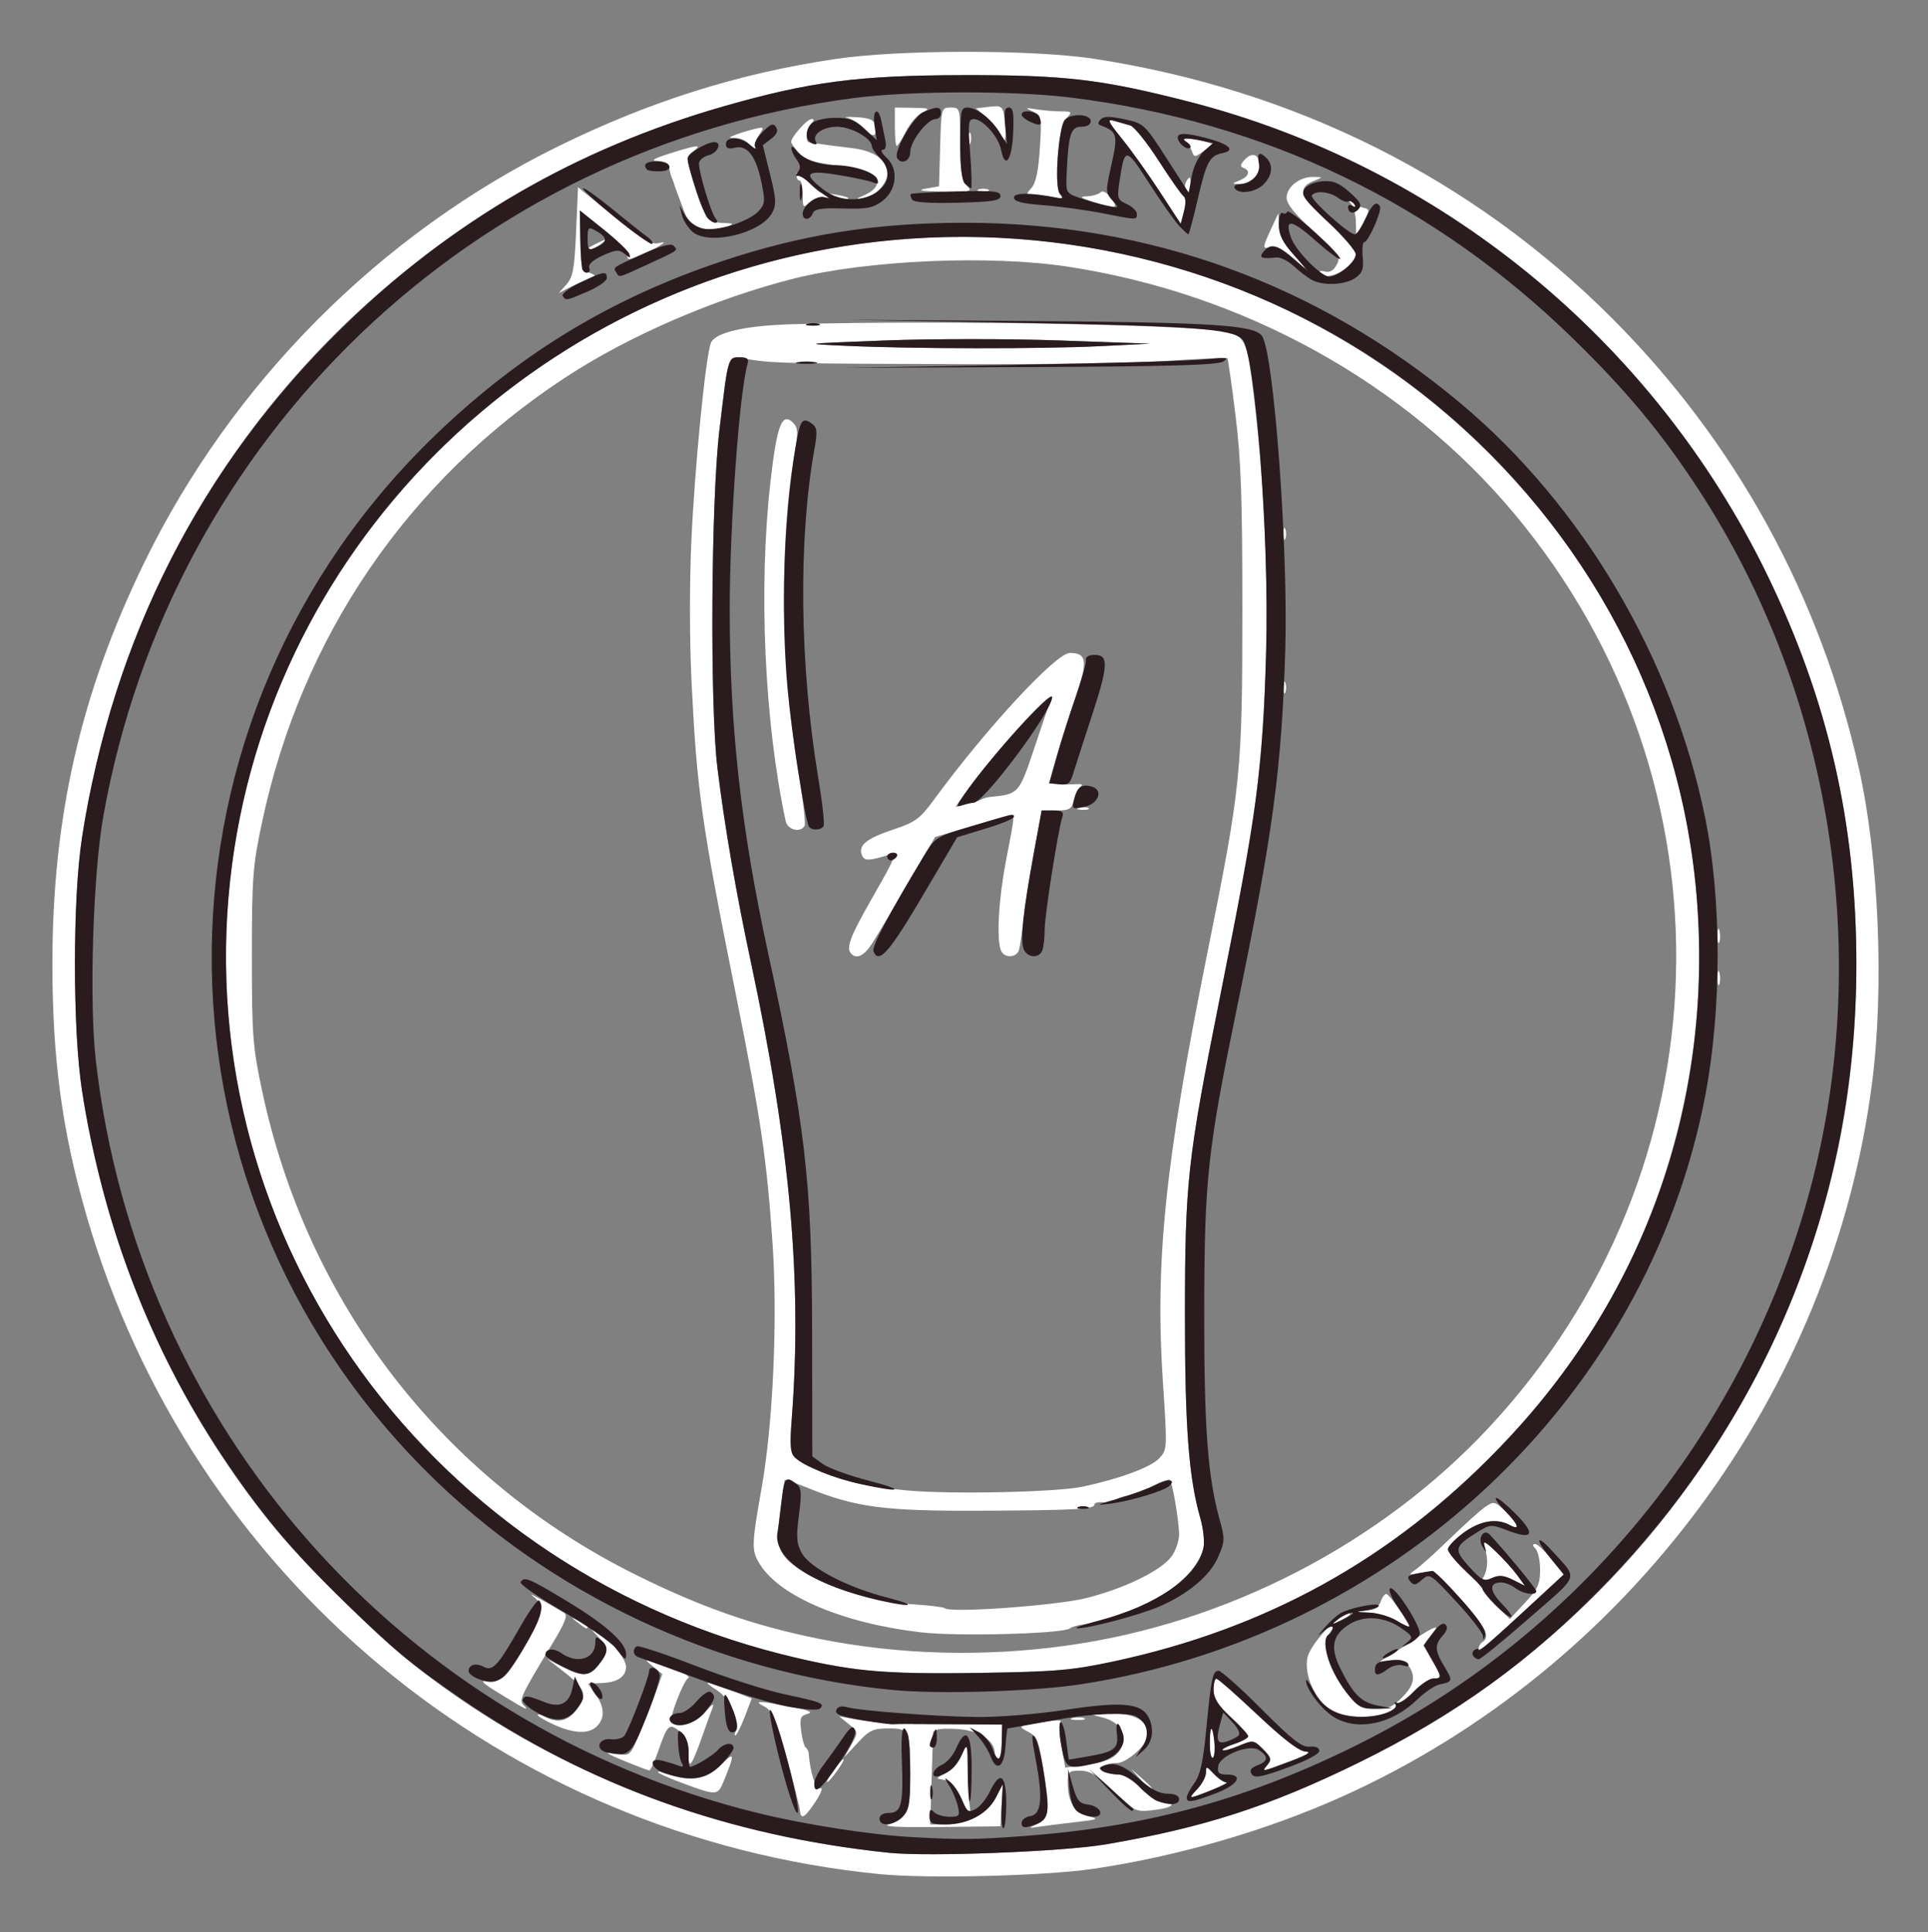
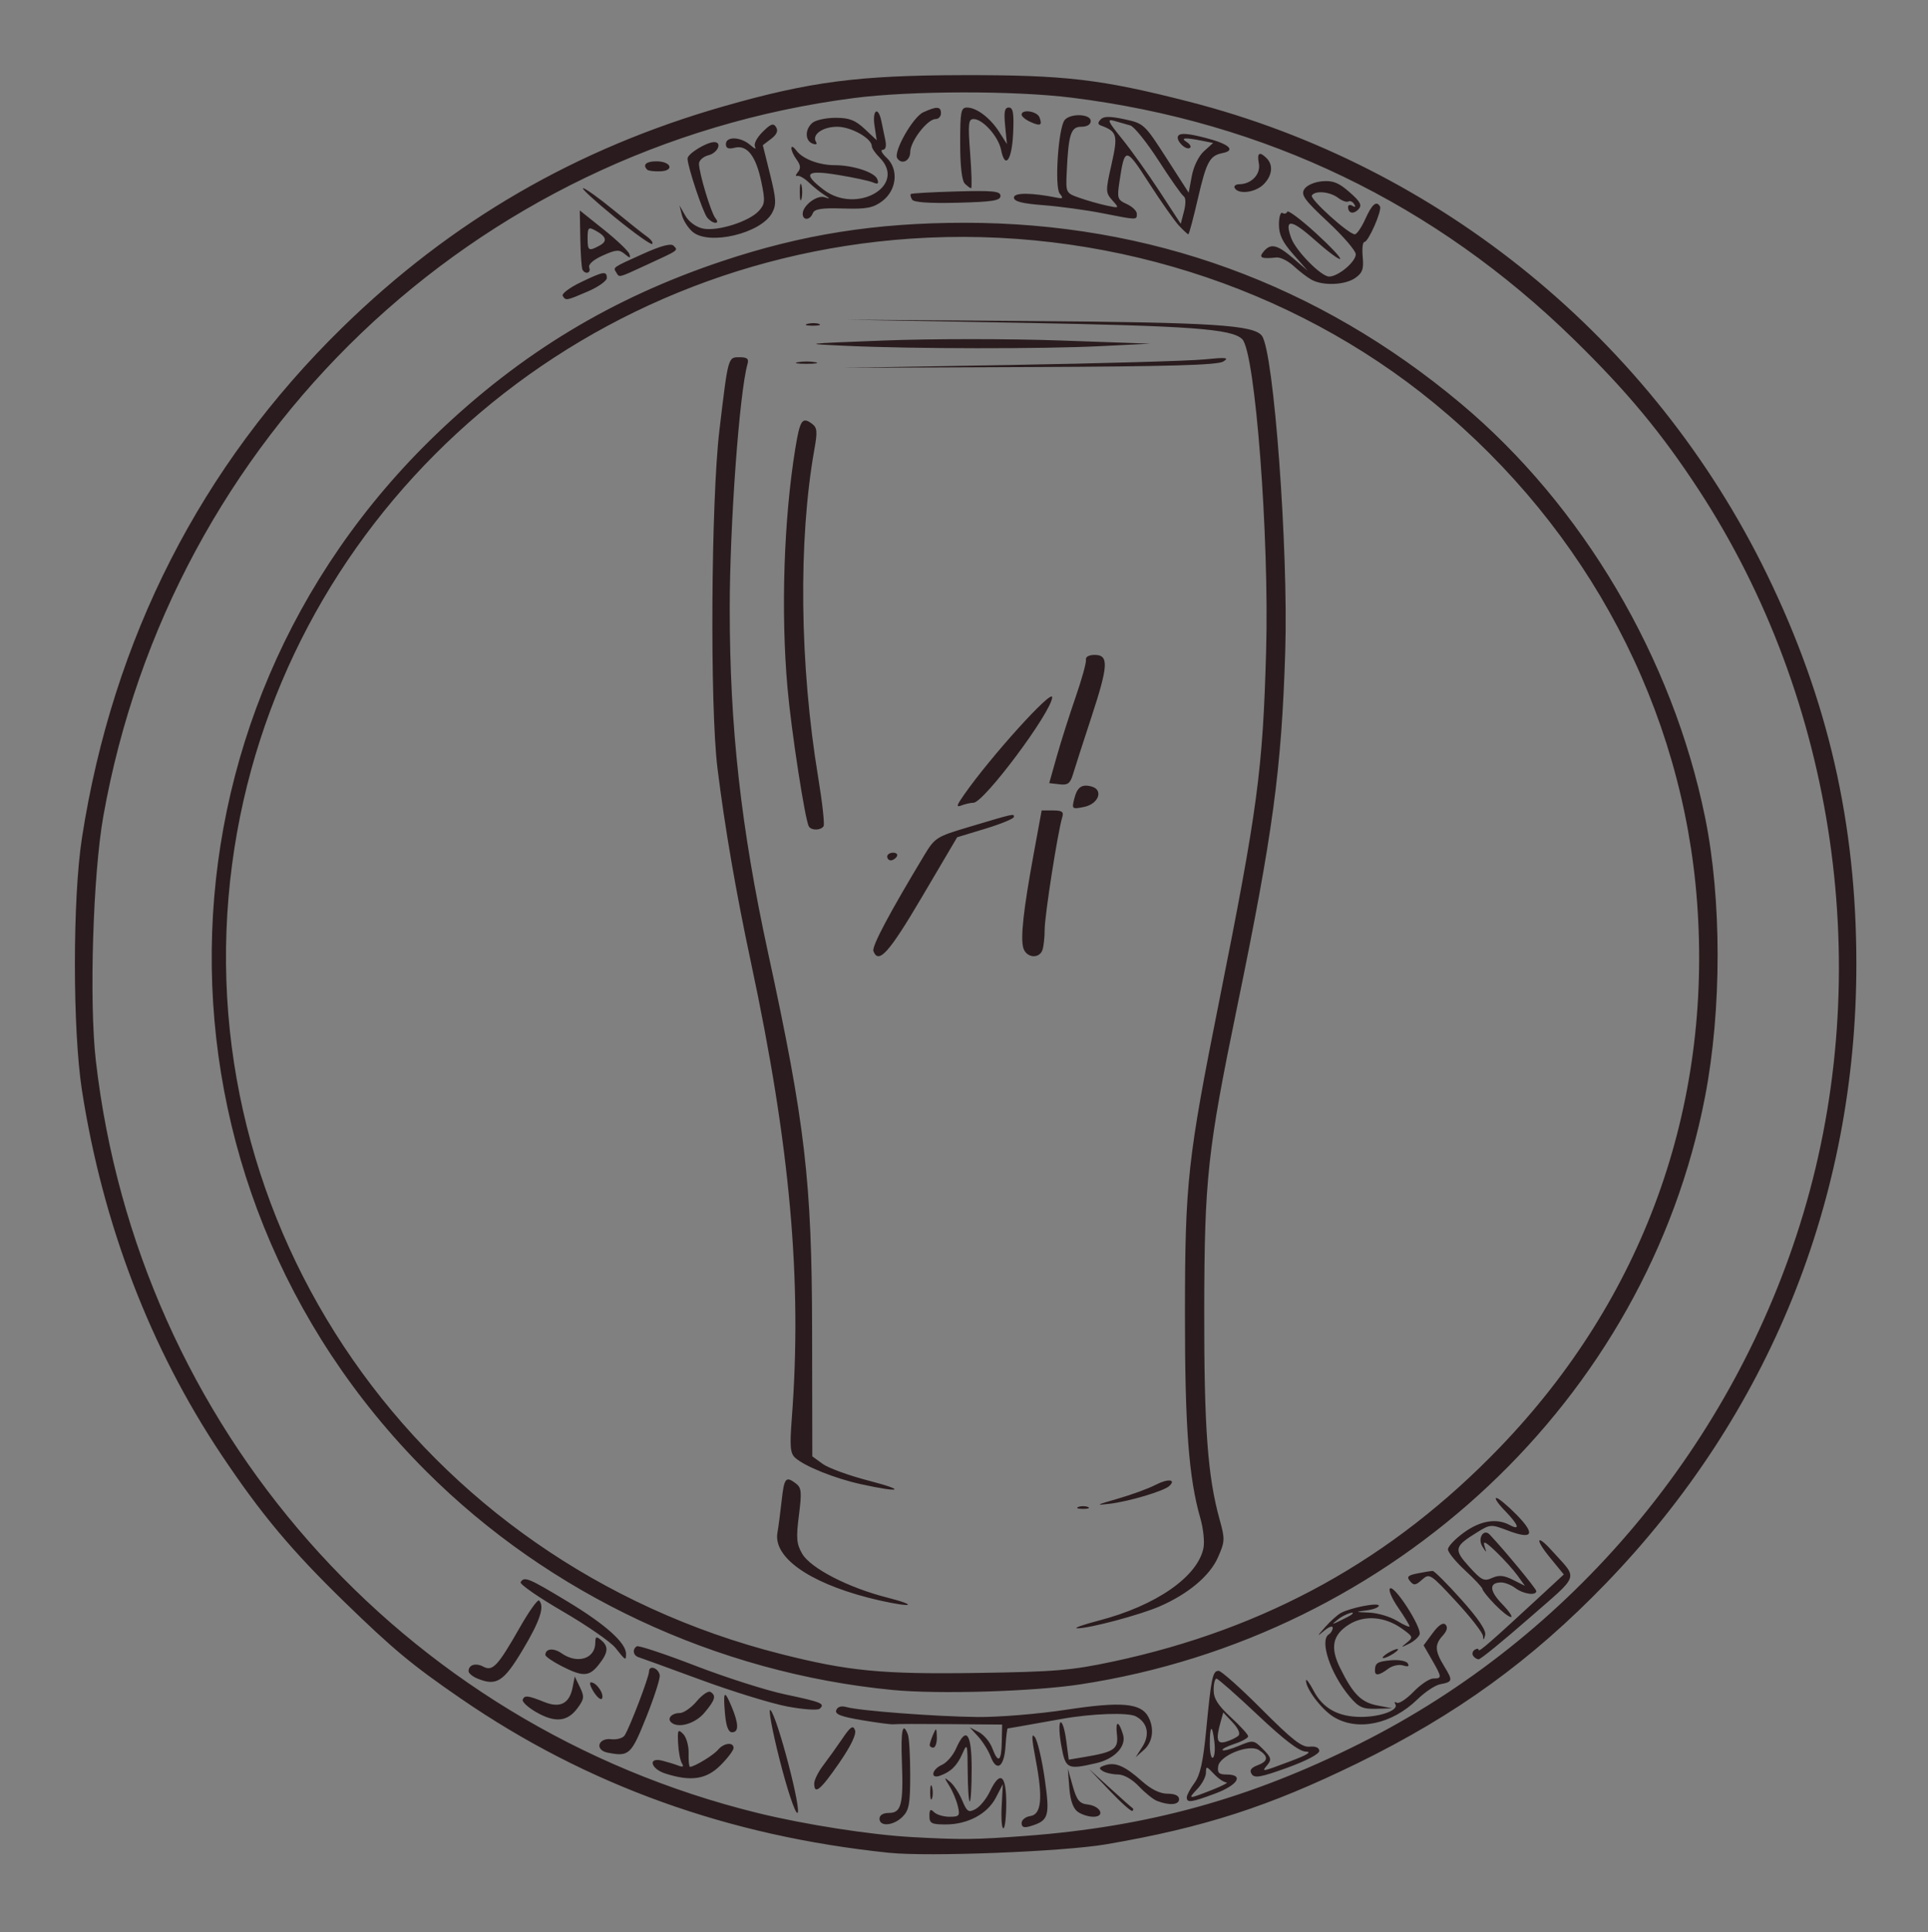
<svg xmlns="http://www.w3.org/2000/svg" xmlns:ns1="http://www.inkscape.org/namespaces/inkscape" xmlns:ns2="http://sodipodi.sourceforge.net/DTD/sodipodi-0.dtd" width="177.094mm" height="177.447mm" viewBox="0 0 177.094 177.447" version="1.1" id="svg5" xml:space="preserve" ns1:version="1.2.2 (732a01da63, 2022-12-09)" ns2:docname="austins-beverage-bw.svg">
  <rect x="0" y="0" width="177.094" height="177.447" fill="#808080" stroke="none" />
  <defs id="defs2" />
  <g ns1:label="Layer 1" ns1:groupmode="layer" id="layer1" transform="translate(-5.281,4.5)">
    <g id="g302">
-       <path style="display:inline;fill:#ffffff;stroke-width:0.353" d="M 86.067,167.632 C 51.564,164.209 22.854,140.37 13.227,107.149 10.997,99.452 10.093,92.789 10.093,84.047 c 0,-13.522 2.598,-24.878 8.434,-36.865 C 26.557,30.689 40.223,16.956 56.61,8.913 65.007,4.792 73.121,2.238 82.028,0.915 87.897,0.043 100.199,0.038 105.823,0.906 124.268,3.75 140.506,11.884 153.318,24.696 c 11.393,11.393 19.178,25.579 22.711,41.384 1.834,8.205 2.335,20.081 1.216,28.83 -3.637,28.442 -22.436,53.787 -48.644,65.584 -6.985,3.144 -15.188,5.524 -22.955,6.66 -4.454,0.651 -15.184,0.913 -19.579,0.477 z m 20.814,-2.736 c 8.972,-1.537 14.948,-3.465 23.107,-7.456 16.636,-8.137 29.498,-20.997 37.589,-37.585 5.616,-11.513 8.218,-22.852 8.218,-35.807 0,-12.93 -2.605,-24.281 -8.219,-35.807 C 157.088,26.705 137.549,10.735 114.466,4.832 106.386,2.765 103.094,2.381 93.652,2.401 84.106,2.422 79.674,3.001 71.78,5.257 43.463,13.352 21.74,35.599 14.603,63.812 c -1.933,7.641 -2.417,11.693 -2.417,20.235 0,8.542 0.484,12.594 2.417,20.235 2.9,11.465 8.776,23.038 16.192,31.889 2.493,2.976 8.891,9.318 11.704,11.604 12.246,9.947 27.668,16.157 44.45,17.9 3.633,0.377 16.005,-0.107 19.932,-0.779 z M 86.949,163.051 c 1.644,-0.498 1.941,-1.201 1.941,-4.606 0,-4.047 -0.071,-4.195 -2.019,-4.195 -1.385,0 -1.748,0.17 -2.812,1.323 l -1.221,1.323 0.645,-1.158 c 0.644,-1.156 0.643,-1.159 -0.237,-1.878 l -0.882,-0.72 1.411,0.253 c 2.082,0.374 3.722,0.463 8.895,0.484 l 4.661,0.019 -0.032,1.587 c -0.018,0.873 -0.17,1.587 -0.34,1.587 -0.169,0 -0.308,-0.245 -0.308,-0.545 0,-1.212 -1.517,-2.146 -3.625,-2.232 -1.458,-0.059 -2.025,0.046 -2.038,0.377 -0.01,0.253 -0.073,2.245 -0.141,4.428 l -0.123,3.969 1.464,-7e-4 c 1.998,-7.1e-4 3.803,-0.977 4.562,-2.469 l 0.629,-1.235 -0.1,1.94 -0.1,1.94 -5.644,0.063 c -3.833,0.043 -5.305,-0.04 -4.587,-0.258 z m 13.502,0.036 c 1.157,-0.511 1.28,-1.143 0.809,-4.183 -0.57,-3.676 -0.648,-3.885 -1.651,-4.41 -0.834,-0.437 -0.777,-0.474 1.26,-0.811 1.174,-0.194 2.002,-0.222 1.842,-0.061 -0.161,0.161 -0.131,1.178 0.065,2.26 l 0.357,1.968 1.759,-0.233 c 2.065,-0.274 2.898,-0.664 3.393,-1.589 0.611,-1.141 -0.112,-2.354 -1.643,-2.76 l -1.347,-0.357 2.028,-0.036 c 2.129,-0.038 3.44,0.697 3.44,1.931 0,0.842 -1.952,2.618 -2.883,2.624 -1.192,0.008 -1.939,0.534 -1.174,0.827 0.323,0.124 0.925,0.225 1.338,0.225 0.413,0 1.327,0.564 2.033,1.252 0.705,0.689 1.625,1.278 2.043,1.31 1.341,0.101 0.814,0.515 -0.902,0.708 -1.625,0.183 -1.706,0.145 -3.616,-1.714 -1.545,-1.504 -2.193,-1.902 -3.1,-1.905 -1.034,-0.004 -1.147,0.097 -1.147,1.031 0,1.799 0.585,2.793 1.838,3.124 1.086,0.286 1.014,0.323 -1.133,0.57 -1.261,0.145 -2.769,0.335 -3.351,0.423 -0.956,0.143 -0.981,0.125 -0.257,-0.195 z m -21.701,-1.341 c -0.032,-0.34 -0.582,-2.518 -1.222,-4.842 -0.978,-3.554 -1.303,-4.295 -2.045,-4.669 -1.086,-0.548 -0.497,-0.541 2.469,0.029 1.615,0.31 2.065,0.501 1.521,0.645 -0.665,0.177 -0.749,0.392 -0.605,1.554 0.092,0.742 0.281,1.434 0.419,1.538 0.139,0.104 0.263,0.348 0.277,0.542 0.13,1.795 0.659,3.367 1.078,3.207 0.263,-0.101 0.061,0.446 -0.448,1.215 -1.016,1.535 -1.357,1.719 -1.446,0.781 z m 14.889,-0.946 c -0.467,-1.117 -1,-1.703 -1.663,-1.827 -0.146,-0.027 -0.384,-0.072 -0.529,-0.099 -0.146,-0.027 0.132,-0.248 0.617,-0.49 0.485,-0.242 1.16,-0.994 1.499,-1.67 l 0.617,-1.23 0.028,2.646 c 0.015,1.455 0.081,2.924 0.146,3.263 0.193,1.008 -0.172,0.705 -0.714,-0.593 z m 21.647,-1.017 c 0.422,-0.449 0.767,-1.114 0.767,-1.478 0,-0.61 0.056,-0.602 0.719,0.111 0.396,0.425 0.912,0.779 1.147,0.789 0.369,0.014 -2.846,1.394 -3.25,1.394 -0.082,1.6e-4 0.195,-0.367 0.617,-0.816 z m -47.312,-0.507 c -1.317,-0.487 -2.331,-0.949 -2.254,-1.026 0.077,-0.077 0.569,0.023 1.094,0.223 1.897,0.721 3.357,0.454 4.666,-0.855 1.3,-1.3 1.336,-1.111 0.275,1.482 -0.547,1.337 -0.632,1.341 -3.781,0.176 z m 42.055,-0.352 -0.855,-0.97 0.97,0.855 c 0.907,0.799 1.132,1.085 0.855,1.085 -0.063,0 -0.5,-0.437 -0.97,-0.97 z m -28.196,-0.794 c 0.414,-0.582 0.833,-1.058 0.93,-1.058 0.097,0 -0.163,0.476 -0.577,1.058 -0.414,0.582 -0.833,1.058 -0.93,1.058 -0.097,0 0.163,-0.476 0.577,-1.058 z M 62.961,157.378 c -2.159,-0.875 -2.411,-1.087 -0.946,-0.794 1.081,0.216 1.15,0.158 1.947,-1.672 0.455,-1.043 1.125,-2.742 1.491,-3.775 l 0.664,-1.879 -0.873,-0.712 c -0.711,-0.58 -0.742,-0.666 -0.168,-0.465 0.388,0.136 1.396,0.488 2.241,0.784 0.844,0.295 1.374,0.636 1.178,0.758 -0.461,0.285 -1.811,3.825 -1.555,4.08 0.6,0.6 2.204,0.108 3.108,-0.952 0.599,-0.703 0.87,-0.873 0.701,-0.441 -0.152,0.388 -0.568,1.536 -0.924,2.551 -1.01,2.877 -1.338,3.31 -1.292,1.711 0.029,-1.026 -0.163,-1.517 -0.795,-2.028 -0.99,-0.801 -1.131,-0.677 -1.975,1.735 -0.356,1.019 -0.736,1.843 -0.843,1.833 -0.107,-0.011 -0.988,-0.341 -1.958,-0.734 z m 58.753,0.204 c 0.383,-0.462 0.317,-0.689 -0.417,-1.422 -0.851,-0.851 -0.906,-0.859 -2.215,-0.312 -0.738,0.308 -1.415,0.488 -1.504,0.399 -0.089,-0.089 0.404,-0.349 1.096,-0.577 0.692,-0.228 1.258,-0.542 1.258,-0.696 0,-0.154 -0.695,-0.921 -1.545,-1.705 -1.146,-1.056 -1.583,-1.75 -1.693,-2.686 -0.182,-1.555 -0.202,-1.568 4.399,2.698 2.192,2.032 3.617,3.093 4.171,3.105 0.518,0.011 -0.039,0.348 -1.452,0.876 -2.73,1.021 -2.675,1.013 -2.1,0.32 z m -5.308,-1.899 c 0,-0.788 0.062,-1.432 0.138,-1.432 0.283,0 0.42,2.519 0.147,2.688 -0.156,0.097 -0.284,-0.469 -0.284,-1.256 z m -43.555,-1.164 c 0.389,-1.014 -0.512,-3.002 -1.709,-3.768 -1.433,-0.918 -1.14,-0.917 1.266,0.004 l 1.926,0.737 -0.585,1.54 c -0.322,0.847 -0.706,1.661 -0.855,1.81 -0.149,0.149 -0.168,0.004 -0.043,-0.322 z M 56.169,153.907 c -0.825,-0.374 -1.499,-0.773 -1.499,-0.887 0,-0.113 0.307,-0.042 0.682,0.159 1.126,0.603 2.047,0.418 2.82,-0.564 1.168,-1.485 0.962,-2.002 -1.565,-3.934 l -1.055,-0.807 1.406,0.719 c 1.849,0.945 2.452,0.907 3.331,-0.211 0.923,-1.173 0.916,-1.47 -0.063,-2.535 -0.78,-0.849 -0.78,-0.857 -0.038,-0.472 1.058,0.55 2.596,2.454 2.596,3.215 0,0.912 -0.788,1.439 -2.236,1.493 l -1.259,0.047 0.689,0.968 c 0.833,1.17 0.88,2.205 0.135,2.951 -0.738,0.738 -2.115,0.688 -3.944,-0.142 z m 47.632,-0.607 c 0.343,-0.089 0.819,-0.084 1.058,0.013 0.239,0.097 -0.042,0.17 -0.624,0.163 -0.582,-0.007 -0.777,-0.086 -0.434,-0.176 z m 23.706,-0.763 c -1.416,-0.863 -2.442,-3.143 -2.14,-4.754 0.236,-1.256 2.911,-4.13 3.819,-4.102 0.247,0.008 0.046,0.233 -0.447,0.501 -0.493,0.268 -1.114,0.895 -1.38,1.392 -0.638,1.192 -0.075,3.142 1.507,5.221 0.985,1.294 1.363,1.529 2.605,1.621 1.218,0.09 1.629,-0.065 2.542,-0.958 1.183,-1.157 1.355,-2.002 0.613,-3.017 -0.37,-0.506 -0.744,-0.601 -1.676,-0.426 -1.006,0.189 -1.086,0.161 -0.494,-0.171 0.388,-0.218 1.618,-1.01 2.734,-1.761 2.046,-1.377 2.54,-1.451 1.419,-0.213 -0.579,0.64 -0.57,0.741 0.176,2.038 0.949,1.65 0.958,1.754 0.149,1.754 -0.35,0 -1.183,0.569 -1.852,1.265 -0.669,0.696 -1.644,1.489 -2.168,1.764 -1.355,0.71 -4.12,0.63 -5.409,-0.156 z m -75.902,-1.224 c -2.348,-1.436 -2.378,-1.476 -1.087,-1.474 0.979,0.002 1.248,-0.271 2.779,-2.82 1.907,-3.176 2.076,-4.065 0.932,-4.911 -0.656,-0.486 0.878,0.329 2.859,1.518 0.372,0.223 0.128,0.862 -1.105,2.898 -2.835,4.678 -3.053,5.14 -2.623,5.569 0.601,0.601 0.243,0.442 -1.754,-0.779 z m 32.099,-2.531 C 53.701,144.222 30.5,121.094 26.609,91.863 21.599,54.228 50.157,20.093 88.889,17.422 c 26.038,-1.796 50.59,11.033 63.676,33.272 11.651,19.799 11.738,44.898 0.226,64.879 -2.831,4.914 -5.557,8.51 -9.751,12.867 -9.873,10.254 -21.455,16.666 -35.536,19.67 -3.802,0.811 -5.315,0.938 -12.442,1.044 -5.724,0.085 -9.07,-0.025 -11.359,-0.372 z m 19.605,-2.146 c 14.652,-2.042 28.781,-9.347 38.74,-20.029 C 164.053,103.004 165.053,67.477 144.409,42.721 134.35,30.659 119.527,22.452 103.353,19.99 96.199,18.9 84.935,19.391 78.209,21.086 70.978,22.908 63.068,26.329 57.216,30.166 42.75,39.65 32.988,53.951 29.361,70.974 c -0.864,4.056 -0.944,5.101 -0.944,12.368 0,7.267 0.08,8.312 0.944,12.368 4.16,19.522 16.594,35.624 34.305,44.421 5.975,2.968 10.839,4.673 16.732,5.867 7.385,1.495 15.203,1.713 22.911,0.639 z m -13.394,-1.206 c -7.169,-0.829 -13.003,-3.293 -14.841,-6.267 -0.783,-1.266 -0.771,-1.706 0.187,-7.139 1.027,-5.826 1.451,-15.338 0.99,-22.165 -0.535,-7.903 -1.048,-11.395 -3.408,-23.167 -3.125,-15.591 -3.547,-18.562 -4.038,-28.485 -0.192,-3.875 -0.197,-9.245 -0.014,-13.147 0.325,-6.911 1.296,-16.74 1.783,-18.046 0.364,-0.977 3.131,-1.614 7.556,-1.739 14.11,-0.399 38.354,0.079 40.234,0.792 1.296,0.492 1.513,1.082 2.062,5.626 1.815,15.016 1.559,30.816 -0.7,43.181 -0.301,1.649 -1.404,7.285 -2.451,12.524 -2.917,14.598 -3.147,16.687 -3.153,28.751 -0.006,10.431 0.347,15.093 1.425,18.832 0.273,0.947 0.399,2.138 0.279,2.646 -0.544,2.309 -3.53,4.813 -7.069,5.929 -1.014,0.32 -1.788,0.673 -1.72,0.786 0.068,0.113 -0.59,0.239 -1.462,0.279 -0.872,0.041 -1.785,0.239 -2.028,0.441 -0.595,0.494 -10.283,0.754 -13.632,0.367 z m 15.113,-3.144 c 3.467,-0.865 6.79,-2.467 7.814,-3.77 0.408,-0.518 0.741,-1.455 0.741,-2.082 0,-1.189 -0.608,-4.783 -0.85,-5.025 -0.077,-0.077 -0.75,0.169 -1.497,0.547 -0.746,0.378 -1.874,0.799 -2.507,0.935 -0.632,0.136 -1.077,0.365 -0.989,0.508 0.088,0.143 -0.307,0.192 -0.879,0.108 -0.572,-0.084 -1.04,-0.015 -1.04,0.152 0,0.462 -1.57,0.552 -10.407,0.596 -8.807,0.044 -11.5,-0.304 -15.801,-2.041 -1.186,-0.479 -2.195,-0.832 -2.242,-0.785 -0.047,0.047 -0.242,1.342 -0.432,2.877 -0.279,2.248 -0.248,2.982 0.159,3.769 1.077,2.082 7.03,4.454 11.967,4.769 1.552,0.099 2.902,0.263 2.999,0.365 0.438,0.46 10.21,-0.236 12.964,-0.923 z m -0.264,-10.246 c 3.42,-0.738 6.229,-1.782 6.998,-2.6 0.737,-0.785 0.742,-0.886 0.34,-6.933 -0.745,-11.205 0.187,-20.18 4.122,-39.696 3.035,-15.052 3.169,-16.37 3.172,-31.221 0.002,-10.306 -0.124,-13.896 -0.634,-17.984 -0.35,-2.809 -0.683,-5.154 -0.739,-5.21 -0.056,-0.056 -2.568,0.055 -5.583,0.247 -3.015,0.192 -11.333,0.329 -18.485,0.306 -16.317,-0.053 -17.531,-0.079 -19.78,-0.423 -2.183,-0.334 -1.932,-0.911 -2.815,6.484 -0.771,6.461 -0.881,25.39 -0.179,31.044 0.676,5.45 1.709,11.443 3.072,17.821 3.61,16.895 4.719,29.273 3.754,41.909 -0.269,3.526 -0.221,3.621 2.434,4.795 2.124,0.94 4.496,1.469 8.095,1.808 4.041,0.38 13.828,0.171 16.228,-0.347 z M 83.48,83.107 c -0.528,-0.528 -0.128,-1.575 2.056,-5.38 1.968,-3.428 2.18,-3.957 1.499,-3.746 -1.962,0.608 -2.373,0.616 -2.591,0.048 -0.344,-0.896 0.428,-1.52 2.897,-2.342 2.027,-0.675 2.441,-0.979 3.741,-2.754 4.783,-6.531 11.201,-13.461 12.467,-13.461 1.566,0 1.67,0.762 0.546,4.006 -0.576,1.662 -1.363,4.139 -1.75,5.505 l -0.703,2.484 0.943,0.056 c 0.519,0.031 1.26,0.03 1.649,-0.001 0.411,-0.033 0.544,0.054 0.319,0.209 -0.213,0.146 -0.493,0.702 -0.624,1.236 -0.208,0.85 -0.406,0.97 -1.604,0.97 h -1.366 l -0.729,3.969 c -0.401,2.183 -0.828,4.921 -0.949,6.085 -0.121,1.164 -0.297,2.394 -0.392,2.734 -0.214,0.77 -1.385,0.811 -1.673,0.059 -0.419,-1.093 -0.204,-4.763 0.49,-8.337 0.853,-4.396 0.85,-4.246 0.089,-4.031 -0.34,0.096 -1.967,0.576 -3.616,1.067 l -2.999,0.893 -2.435,4.16 c -1.339,2.288 -2.81,4.756 -3.268,5.483 -0.787,1.249 -1.467,1.619 -1.999,1.088 z M 95.41,68.934 c 0.191,-0.11 0.587,-0.221 0.882,-0.247 2.52,-0.227 2.611,-0.328 3.94,-4.319 0.692,-2.079 1.383,-4.098 1.536,-4.486 0.625,-1.588 -5.31,4.846 -7.905,8.57 l -0.81,1.162 1.005,-0.241 c 0.553,-0.132 1.161,-0.33 1.352,-0.44 z m -17.965,1.972 c -1.951,-9.15 -2.5,-21.344 -1.4,-31.098 0.594,-5.272 1.062,-6.5 2.087,-5.475 0.434,0.434 0.468,0.883 0.187,2.457 -1.486,8.321 -1.346,20.061 0.36,30.076 0.39,2.289 0.615,4.313 0.5,4.498 -0.406,0.657 -1.561,0.352 -1.734,-0.457 z M 104.323,69.703 c 0.243,-0.098 0.639,-0.098 0.882,0 0.243,0.098 0.044,0.178 -0.441,0.178 -0.485,0 -0.684,-0.08 -0.441,-0.178 z m 2.028,-42.408 4.586,-0.228 -8.365,-0.296 c -4.601,-0.163 -11.824,-0.161 -16.051,0.004 -7.66,0.298 -7.672,0.3 -3.453,0.493 6.093,0.279 17.948,0.292 23.283,0.027 z m 16.813,31.353 c 0,-0.485 0.08,-0.684 0.178,-0.441 0.098,0.243 0.098,0.639 0,0.882 -0.098,0.243 -0.178,0.044 -0.178,-0.441 z m 0,-14.111 c 0,-0.485 0.08,-0.684 0.178,-0.441 0.098,0.243 0.098,0.639 0,0.882 -0.098,0.243 -0.178,0.044 -0.178,-0.441 z M 141.101,146.908 c 0,-0.207 0.159,-0.475 0.353,-0.595 0.752,-0.465 0.266,-1.429 -1.998,-3.957 -2.272,-2.538 -2.393,-2.618 -3.616,-2.399 -1.26,0.226 -1.262,0.224 -0.442,-0.365 0.453,-0.326 1.882,-1.62 3.175,-2.876 1.293,-1.256 2.716,-2.531 3.161,-2.832 0.762,-0.516 0.871,-0.489 1.852,0.451 1.187,1.137 1.373,1.774 0.36,1.232 -1.207,-0.646 -2.691,-0.401 -4.204,0.695 -0.805,0.583 -1.464,1.265 -1.464,1.516 0,0.486 2.72,3.303 2.94,3.045 0.61,-0.715 0.806,-1.654 0.567,-2.713 l -0.277,-1.23 1.238,1.189 c 0.681,0.654 1.545,1.615 1.92,2.136 l 0.682,0.947 -1.098,-0.548 c -0.853,-0.425 -1.288,-0.461 -1.948,-0.161 -1.162,0.529 -1.069,1.111 0.408,2.538 l 1.257,1.216 1.389,-1.486 c 1.175,-1.257 1.389,-1.722 1.389,-3.016 0,-0.842 -0.191,-1.721 -0.423,-1.954 -0.294,-0.294 -0.303,-0.423 -0.03,-0.423 0.217,0 0.893,0.631 1.504,1.402 l 1.111,1.402 -2.227,2.06 c -4.696,4.344 -5.579,5.091 -5.579,4.726 z m -82.747,-2.378 c -0.658,-0.527 -0.653,-0.533 0.109,-0.164 0.437,0.212 0.794,0.458 0.794,0.549 0,0.27 -0.183,0.192 -0.903,-0.385 z m 75.162,-0.203 c -0.582,-0.361 -1.693,-0.682 -2.469,-0.714 -1.279,-0.053 -1.305,-0.072 -0.282,-0.199 0.729,-0.091 1.207,-0.384 1.347,-0.825 0.119,-0.376 0.344,-0.684 0.499,-0.684 0.303,0 2.269,2.823 2.078,2.983 -0.063,0.053 -0.591,-0.199 -1.173,-0.56 z m 29.526,-59.044 c 0.007,-0.582 0.086,-0.778 0.176,-0.434 0.089,0.343 0.084,0.819 -0.013,1.058 -0.097,0.239 -0.17,-0.042 -0.163,-0.624 z m 0,-3.881 c 0.007,-0.582 0.086,-0.778 0.176,-0.434 0.089,0.343 0.084,0.819 -0.013,1.058 -0.097,0.239 -0.17,-0.042 -0.163,-0.624 z M 57.316,21.622 c 0.592,-0.664 0.734,-1.448 0.882,-4.861 l 0.176,-4.069 3.257,2.661 c 2.47,2.018 3.451,2.621 4.057,2.492 0.706,-0.149 0.727,-0.123 0.179,0.227 -0.341,0.218 -1.156,0.62 -1.811,0.894 -1.051,0.439 -1.185,0.434 -1.143,-0.042 0.026,-0.297 -0.946,-1.339 -2.16,-2.315 l -2.207,-1.775 0.041,2.706 c 0.036,2.42 0.121,2.737 0.795,2.997 0.726,0.28 0.717,0.305 -0.239,0.68 -0.547,0.214 -1.34,0.571 -1.764,0.793 l -0.77,0.404 z m 69.165,-1.042 c -0.109,-0.176 0.106,-0.24 0.478,-0.143 0.454,0.119 0.815,-0.083 1.1,-0.616 0.391,-0.731 0.231,-0.967 -2.086,-3.061 -1.762,-1.593 -2.511,-2.517 -2.511,-3.101 0,-0.994 1.218,-1.94 2.46,-1.909 0.89,0.022 0.89,0.023 0.09,0.344 -1.602,0.644 -1.365,1.352 1.28,3.819 1.386,1.293 2.521,2.616 2.521,2.938 0,1.197 -2.771,2.635 -3.331,1.729 z m -2.618,-1.485 c -0.75,-0.682 -1.431,-1.015 -1.852,-0.905 -0.799,0.209 -0.797,0.108 0.04,-1.7 l 0.653,-1.411 0.026,1.146 c 0.018,0.797 0.414,1.575 1.302,2.558 1.518,1.681 1.458,1.792 -0.169,0.313 z M 59.286,18.302 c 0.081,-0.071 0.544,-0.318 1.029,-0.549 0.832,-0.396 0.843,-0.389 0.197,0.129 -0.562,0.45 -1.71,0.844 -1.226,0.42 z m 70.541,-2.358 c -0.008,-0.689 -0.213,-1.475 -0.456,-1.747 -0.365,-0.409 -0.35,-0.428 0.088,-0.109 0.291,0.212 0.794,0.443 1.117,0.512 0.539,0.116 0.533,0.229 -0.073,1.361 l -0.661,1.235 -0.015,-1.252 z m -60.548,0.38 c -0.406,-0.164 -0.907,-0.749 -1.113,-1.301 -0.207,-0.551 -0.496,-1.32 -0.643,-1.708 -0.147,-0.388 -0.301,-0.825 -0.342,-0.97 -0.041,-0.146 -0.114,-0.344 -0.163,-0.441 -0.113,-0.226 -0.252,-0.783 -0.309,-1.235 -0.024,-0.194 -0.481,-0.367 -1.014,-0.385 -0.705,-0.023 -0.393,-0.215 1.147,-0.701 2.529,-0.799 3.005,-0.842 2.115,-0.192 -0.65,0.475 -0.65,0.538 -0.013,2.734 0.92,3.171 1.391,3.83 2.757,3.86 0.956,0.021 1.025,0.073 0.433,0.328 -0.898,0.386 -1.916,0.389 -2.854,0.01 z m 42.53,-3.219 c -1.061,-1.624 -2.617,-3.804 -3.459,-4.845 -1.331,-1.645 -1.423,-1.861 -0.706,-1.653 0.454,0.131 1.111,0.318 1.459,0.416 0.349,0.098 1.52,1.553 2.602,3.235 1.083,1.682 2.118,3.153 2.3,3.27 0.198,0.127 0.211,0.678 0.032,1.371 l -0.3,1.159 -1.928,-2.953 z m -32.796,0.265 c 0,-0.709 -0.132,-1.289 -0.294,-1.289 -0.162,0 -0.294,-0.245 -0.294,-0.543 0,-0.362 0.326,-0.186 0.98,0.529 0.539,0.59 1.108,1.086 1.264,1.102 0.156,0.016 0.758,0.106 1.336,0.199 1.695,0.275 1.568,0.575 -0.144,0.341 -1.179,-0.161 -1.719,-0.071 -2.205,0.369 -0.611,0.553 -0.643,0.518 -0.643,-0.707 z m 26.635,0.661 c -1.167,-0.384 -1.255,-0.471 -0.512,-0.502 0.495,-0.02 1.05,-0.183 1.235,-0.362 0.207,-0.201 0.577,0.002 0.969,0.529 0.732,0.986 0.452,1.042 -1.692,0.335 z M 84.492,13.509 C 86.711,12.609 86.096,11.204 83.329,10.852 79.853,10.409 79.343,10.264 78.658,9.529 78.27,9.113 77.953,8.665 77.953,8.534 c 0,-0.449 1.462,-2.098 1.86,-2.098 0.281,0 0.273,0.124 -0.026,0.423 -0.466,0.466 -0.578,1.678 -0.159,1.72 0.146,0.014 0.582,0.079 0.97,0.143 0.388,0.064 1.631,0.224 2.763,0.356 2.289,0.266 3.411,1.072 3.411,2.449 0,0.931 -1.483,2.333 -2.429,2.296 -0.42,-0.016 -0.381,-0.099 0.148,-0.313 z m 16.621,0.075 c -1.653,-0.129 -1.691,-0.156 -1.109,-0.8 0.429,-0.474 0.657,-1.534 0.791,-3.677 0.182,-2.918 0.162,-3.022 -0.655,-3.379 -0.752,-0.329 -0.714,-0.349 0.348,-0.183 0.655,0.102 1.672,0.186 2.26,0.186 0.994,0 1.03,0.043 0.515,0.617 -0.758,0.845 -1.234,6.22 -0.615,6.965 0.243,0.292 0.382,0.503 0.31,0.468 -0.072,-0.035 -0.902,-0.124 -1.843,-0.197 z M 90.301,12.828 91.535,12.61 91.636,8.994 c 0.1,-3.581 0.109,-3.616 0.97,-3.616 0.861,0 0.87,0.032 0.87,3.235 0,2.516 0.13,3.379 0.584,3.881 0.561,0.62 0.476,0.643 -2.205,0.599 -1.927,-0.032 -2.407,-0.114 -1.554,-0.265 z m 4.851,0.077 c 0.243,-0.098 0.639,-0.098 0.882,0 0.243,0.098 0.044,0.178 -0.441,0.178 -0.485,0 -0.684,-0.08 -0.441,-0.178 z m 19.006,-0.048 c -0.096,-0.155 -0.028,-0.512 0.15,-0.794 0.253,-0.4 0.325,-0.338 0.33,0.281 0.006,0.816 -0.174,1.007 -0.48,0.512 z m 4.983,-0.788 c 0.873,-0.351 1.04,-0.897 0.353,-1.152 -0.327,-0.121 -0.291,-0.321 0.143,-0.777 0.691,-0.726 1.357,-0.432 1.357,0.599 0,0.866 -0.946,1.676 -1.94,1.66 -0.644,-0.01 -0.636,-0.039 0.088,-0.33 z m -4.388,-2.704 c -0.129,-0.35 -0.406,-0.753 -0.614,-0.896 -0.457,-0.313 0.721,-0.294 1.793,0.03 l 0.76,0.229 -0.852,0.637 c -0.821,0.614 -0.86,0.614 -1.087,0 z M 74.073,8.729 C 73.831,8.438 73.296,8.19 72.883,8.178 c -0.729,-0.022 -0.73,-0.03 -0.045,-0.3 0.388,-0.153 1.149,-0.386 1.691,-0.517 0.966,-0.235 0.975,-0.224 0.44,0.593 -0.3,0.458 -0.439,0.939 -0.309,1.069 0.13,0.13 0.15,0.236 0.044,0.236 -0.106,0 -0.39,-0.238 -0.631,-0.529 z M 87.478,7.142 V 5.378 l 1.676,0.024 c 1.497,0.021 1.588,0.066 0.856,0.418 -0.451,0.217 -1.129,1 -1.506,1.74 -0.378,0.74 -0.763,1.345 -0.856,1.345 -0.093,0 -0.169,-0.794 -0.169,-1.764 z m 6.758,1.058 c 0,-0.485 0.08,-0.684 0.178,-0.441 0.098,0.243 0.098,0.639 0,0.882 -0.098,0.243 -0.178,0.044 -0.178,-0.441 z M 97.229,7.951 C 97.084,7.523 96.505,6.786 95.943,6.312 l -1.023,-0.861 1.216,-0.142 c 1.128,-0.132 1.231,-0.061 1.427,0.986 0.116,0.621 0.148,1.422 0.071,1.781 -0.126,0.581 -0.17,0.567 -0.404,-0.126 z M 84.693,7.358 C 84.237,6.872 83.525,6.406 83.113,6.323 c -0.412,-0.083 -0.036,-0.11 0.838,-0.06 1.14,0.065 1.62,0.253 1.703,0.668 0.226,1.134 -0.142,1.298 -0.96,0.427 z" id="path306" />
      <path style="display:inline;fill:#2a1c1e;stroke-width:0.353" d="m 86.949,165.675 c -14.79,-1.535 -27.759,-6.205 -39.335,-14.163 -4.485,-3.083 -6.186,-4.496 -10.704,-8.888 -4.865,-4.73 -7.673,-8.089 -11.294,-13.511 -6.536,-9.788 -10.902,-21.197 -12.808,-33.472 -0.864,-5.563 -0.864,-17.622 0,-23.184 C 15.654,54.128 23.735,38.287 36.713,25.594 46.743,15.785 58.204,9.138 71.78,5.257 79.674,3.001 84.106,2.422 93.652,2.401 c 9.442,-0.02 12.734,0.364 20.814,2.43 23.083,5.903 42.622,21.873 53.111,43.409 5.614,11.526 8.219,22.877 8.219,35.807 0,21.553 -8.012,41.363 -23.008,56.884 -6.837,7.076 -13.75,12.082 -22.799,16.508 -8.159,3.99 -14.135,5.919 -23.107,7.456 -3.927,0.673 -16.299,1.157 -19.932,0.779 z m 12.524,-1.552 c 11.278,-0.845 20.578,-3.411 30.692,-8.471 19.517,-9.763 34.422,-27.566 40.752,-48.674 6.649,-22.173 3.042,-47.137 -9.609,-66.499 -3.402,-5.206 -6.561,-9.013 -11.441,-13.786 C 137.073,14.18 121.52,6.691 103.72,4.471 98.432,3.812 88.936,3.828 83.704,4.506 48.739,9.037 20.979,35.6 14.772,70.466 c -0.951,5.343 -1.31,17.032 -0.689,22.441 3.863,33.639 28.017,61.077 60.851,69.125 4.292,1.052 10.322,1.991 14.132,2.2 4.539,0.249 5.804,0.236 10.407,-0.109 z m -2.185,-2.728 0.109,-2.029 -0.638,1.235 c -0.775,1.5 -2.581,2.468 -4.606,2.469 -1.31,3.5e-4 -1.499,-0.098 -1.499,-0.776 0,-0.604 0.094,-0.682 0.423,-0.353 0.233,0.233 0.871,0.423 1.418,0.423 0.904,0 0.974,-0.088 0.769,-0.97 -0.124,-0.534 -0.472,-1.367 -0.774,-1.852 -0.515,-0.828 -0.511,-0.851 0.062,-0.381 0.336,0.276 0.835,1.038 1.109,1.694 0.441,1.057 0.582,1.148 1.23,0.801 0.402,-0.215 0.992,-0.938 1.311,-1.606 0.939,-1.969 1.507,-1.562 1.507,1.079 0,1.261 -0.119,2.293 -0.265,2.294 -0.146,2.7e-4 -0.216,-0.913 -0.156,-2.028 z m 1.832,1.547 c 0,-0.291 0.357,-0.579 0.794,-0.641 1.032,-0.147 1.174,-1.642 0.494,-5.211 -0.377,-1.978 -0.393,-2.481 -0.064,-2.032 0.24,0.328 0.643,2.037 0.895,3.797 0.499,3.478 0.381,3.866 -1.326,4.377 -0.576,0.173 -0.794,0.093 -0.794,-0.29 z m -13.053,-0.401 c 0,-0.328 0.332,-0.529 0.875,-0.529 1.13,0 1.329,-0.795 1.18,-4.719 -0.109,-2.888 0.077,-3.724 0.552,-2.484 0.118,0.307 0.214,1.974 0.214,3.704 0,2.676 -0.105,3.252 -0.706,3.852 -0.83,0.83 -2.117,0.937 -2.117,0.176 z m 18.2,-0.639 c -0.418,-0.306 -0.678,-1.053 -0.767,-2.205 l -0.134,-1.742 0.45,1.587 c 0.371,1.309 0.612,1.607 1.375,1.696 1.196,0.141 1.644,1.126 0.512,1.126 -0.442,0 -1.088,-0.208 -1.436,-0.462 z m -27.39,-4.833 c -0.687,-2.718 -1.055,-4.742 -0.819,-4.498 0.645,0.666 2.931,9.44 2.46,9.44 -0.216,0 -0.954,-2.224 -1.641,-4.942 z m 30.336,2.905 -1.92,-2.02 1.933,1.764 c 1.063,0.97 2.002,1.803 2.087,1.852 0.085,0.049 0.079,0.164 -0.013,0.256 -0.092,0.092 -1.031,-0.741 -2.087,-1.852 z m 4.36,0.942 c -0.35,-0.133 -1.102,-0.735 -1.672,-1.337 -0.629,-0.665 -1.392,-1.097 -1.94,-1.1 -0.497,-0.003 -1.124,-0.144 -1.392,-0.314 -0.387,-0.245 -0.343,-0.355 0.215,-0.532 0.961,-0.305 1.802,0.055 3.361,1.439 0.874,0.777 1.683,1.176 2.381,1.176 0.684,0 1.057,0.179 1.057,0.507 0,0.523 -0.879,0.593 -2.01,0.161 z m -20.851,-0.845 c 0.007,-0.582 0.086,-0.777 0.176,-0.434 0.089,0.343 0.084,0.82 -0.013,1.058 -0.097,0.239 -0.17,-0.042 -0.163,-0.624 z m 3.445,-1.852 c -0.013,-2.561 -0.043,-2.667 -0.475,-1.676 -0.49,1.123 -1.064,1.692 -2.069,2.051 -0.924,0.329 -0.762,-0.585 0.176,-0.997 0.437,-0.192 1.021,-0.864 1.298,-1.495 0.926,-2.104 1.436,-1.447 1.436,1.852 0,1.649 -0.079,2.999 -0.176,2.999 -0.097,0 -0.183,-1.23 -0.19,-2.734 z m 20.122,2.367 c 0,-0.202 0.317,-0.797 0.704,-1.323 0.526,-0.714 0.798,-1.937 1.077,-4.836 0.468,-4.858 0.595,-5.468 1.143,-5.468 0.242,0 2.023,1.588 3.956,3.528 2.805,2.815 3.694,3.51 4.403,3.44 0.558,-0.056 0.888,0.09 0.888,0.392 0,0.283 -1.216,0.92 -2.949,1.546 -2.428,0.877 -3.004,0.979 -3.26,0.578 -0.225,-0.351 -0.064,-0.581 0.574,-0.822 0.961,-0.364 0.985,-0.818 0.072,-1.394 -0.894,-0.564 -3.576,0.513 -3.721,1.495 -0.091,0.613 0.065,0.763 0.794,0.763 1.598,0 1.016,0.967 -1.047,1.739 -2.211,0.827 -2.633,0.886 -2.633,0.364 z m 2.293,-0.675 c 0.97,-0.379 1.572,-0.696 1.337,-0.705 -0.235,-0.009 -0.751,-0.364 -1.147,-0.789 -0.664,-0.712 -0.719,-0.721 -0.719,-0.111 0,0.364 -0.345,1.029 -0.767,1.478 -0.929,0.988 -0.913,0.99 1.296,0.127 z m 7.232,-2.65 c 1.539,-0.576 2.003,-0.866 1.411,-0.883 -0.61,-0.018 -1.97,-1.052 -4.41,-3.354 -1.94,-1.83 -3.647,-3.335 -3.792,-3.344 -0.146,-0.009 -0.265,0.457 -0.265,1.035 0,0.794 0.389,1.409 1.587,2.514 0.873,0.805 1.587,1.59 1.587,1.744 0,0.154 -0.566,0.467 -1.258,0.696 -0.692,0.228 -1.186,0.488 -1.096,0.577 0.089,0.089 0.766,-0.09 1.504,-0.399 1.309,-0.547 1.363,-0.539 2.215,0.312 0.733,0.733 0.8,0.96 0.417,1.422 -0.575,0.693 -0.63,0.701 2.1,-0.32 z m -6.986,-1.755 c -0.197,-1.686 -0.422,-1.592 -0.422,0.176 0,0.788 0.128,1.353 0.284,1.256 0.156,-0.097 0.218,-0.741 0.138,-1.432 z m 2.201,-0.586 c 0.201,-0.187 -0.007,-0.667 -0.528,-1.222 l -0.858,-0.914 -0.231,0.821 c -0.475,1.687 -0.36,2.121 0.493,1.863 0.437,-0.132 0.942,-0.379 1.124,-0.548 z m -38.96,4.39 c 0,-0.321 0.375,-1.076 0.834,-1.677 0.458,-0.601 1.25,-1.706 1.759,-2.456 0.743,-1.095 0.97,-1.248 1.152,-0.774 0.147,0.383 -0.365,1.447 -1.464,3.04 -1.702,2.469 -2.28,2.942 -2.28,1.867 z m -13.67,-0.914 c -1.36,-0.436 -1.632,-1.522 -0.297,-1.187 0.467,0.117 1.128,0.32 1.469,0.451 0.448,0.172 0.542,0.113 0.341,-0.214 -0.153,-0.248 -0.309,-1.074 -0.346,-1.835 -0.06,-1.236 -0.01,-1.327 0.468,-0.849 0.294,0.294 0.519,1.093 0.5,1.775 -0.019,0.682 0.036,1.24 0.124,1.24 0.404,0 2.163,-1.069 2.574,-1.564 0.527,-0.635 1.43,-0.739 1.43,-0.164 0,0.213 -0.54,0.928 -1.199,1.587 -1.3,1.3 -2.715,1.513 -5.062,0.76 z m 29.877,-1.56 c -0.208,-0.549 -0.725,-1.378 -1.149,-1.84 l -0.77,-0.842 0.838,0.437 c 0.461,0.24 1.012,0.897 1.224,1.459 0.549,1.455 0.842,1.267 0.879,-0.565 l 0.032,-1.587 -4.838,-0.042 c -2.661,-0.023 -4.978,-0.016 -5.148,0.015 -0.171,0.031 -1.465,-0.137 -2.875,-0.374 -1.946,-0.327 -2.519,-0.55 -2.375,-0.926 0.12,-0.314 0.463,-0.417 0.935,-0.282 1.192,0.341 8.193,0.872 12.034,0.913 1.958,0.021 5.597,-0.278 8.177,-0.671 5.032,-0.767 6.842,-0.61 7.517,0.652 0.577,1.078 0.412,2.319 -0.403,3.04 l -0.76,0.672 0.613,-0.953 c 0.72,-1.119 0.487,-2.221 -0.591,-2.798 -0.703,-0.376 -4.032,-0.263 -6.792,0.231 -3.825,0.685 -4.903,0.874 -4.984,0.874 -0.051,0 -0.141,0.742 -0.2,1.648 -0.125,1.912 -0.815,2.387 -1.364,0.938 z m 6.488,-1.013 c -0.195,-1.075 -0.228,-2.033 -0.073,-2.129 0.155,-0.096 0.389,0.636 0.52,1.625 l 0.239,1.799 1.451,-0.243 c 2.748,-0.461 3.131,-0.731 2.971,-2.101 -0.149,-1.276 0.175,-1.251 0.565,0.044 0.321,1.068 -0.759,2.227 -2.438,2.616 -2.697,0.625 -2.843,0.552 -3.235,-1.611 z m -41.677,0.651 c -1.197,-0.238 -0.878,-1.376 0.346,-1.233 0.511,0.06 1.063,-0.099 1.226,-0.353 0.479,-0.748 2.238,-5.359 2.24,-5.871 0.002,-0.619 0.854,-0.326 0.983,0.339 0.055,0.284 -0.501,2.017 -1.235,3.851 -1.392,3.479 -1.587,3.658 -3.56,3.267 z m 29.591,-0.725 c 0.014,-0.146 0.161,-0.582 0.328,-0.97 0.269,-0.625 0.306,-0.595 0.328,0.265 0.014,0.534 -0.134,0.97 -0.328,0.97 -0.194,0 -0.342,-0.119 -0.328,-0.265 z m -18.801,-2.822 c -0.19,-2.13 -0.062,-2.275 0.603,-0.683 0.666,1.593 0.679,2.359 0.04,2.359 -0.333,0 -0.542,-0.546 -0.643,-1.676 z m -4.968,0.745 c -0.361,-0.361 0.093,-0.833 0.803,-0.833 0.359,0 1.063,-0.487 1.563,-1.081 0.5,-0.595 1.07,-0.982 1.266,-0.861 0.55,0.34 0.434,0.738 -0.557,1.915 -0.863,1.026 -2.462,1.473 -3.075,0.86 z M 127.78,153.194 c -1.1,-0.671 -2.568,-2.61 -2.538,-3.353 0.008,-0.194 0.327,0.24 0.709,0.964 0.853,1.615 2.262,2.388 4.355,2.388 1.787,0 3.476,-0.626 3.144,-1.164 -0.121,-0.196 -0.062,-0.258 0.132,-0.139 0.193,0.119 0.884,-0.332 1.535,-1.004 0.651,-0.672 1.47,-1.221 1.82,-1.221 0.807,0 0.799,-0.107 -0.128,-1.717 l -0.764,-1.328 0.832,-1.126 c 0.545,-0.738 0.952,-1.006 1.179,-0.779 0.227,0.227 0.143,0.572 -0.245,1 -0.77,0.851 -0.744,1.401 0.135,2.843 0.803,1.318 0.781,1.414 -0.391,1.639 -0.45,0.087 -1.385,0.709 -2.076,1.383 -2.355,2.294 -5.502,2.954 -7.699,1.614 z m -73.252,-0.44 c -0.757,-0.438 -1.313,-0.955 -1.235,-1.149 0.169,-0.42 0.474,-0.385 2.003,0.227 1.432,0.574 2.285,0.136 2.576,-1.324 l 0.204,-1.021 0.475,0.98 c 0.422,0.872 0.396,1.086 -0.239,1.94 -0.918,1.236 -2.064,1.34 -3.784,0.345 z m 23.073,-0.516 c -1.455,-0.275 -5.027,-1.375 -7.938,-2.446 -2.91,-1.07 -5.49,-2.008 -5.733,-2.084 -0.498,-0.156 -0.587,-0.733 -0.154,-1.001 0.158,-0.097 2.579,0.707 5.38,1.788 2.801,1.081 6.511,2.265 8.243,2.63 3.351,0.707 3.696,0.85 3.177,1.316 -0.181,0.163 -1.52,0.071 -2.975,-0.204 z m 51.659,-0.897 c -1.775,-2.103 -2.806,-5.184 -1.917,-5.733 0.194,-0.12 0.353,-0.392 0.353,-0.605 0,-0.213 -0.357,-0.085 -0.794,0.283 -0.674,0.568 -0.661,0.518 0.088,-0.331 0.485,-0.55 1.139,-1.139 1.454,-1.308 0.921,-0.497 3.485,-0.99 3.485,-0.67 0,0.161 -0.516,0.357 -1.147,0.435 -1.059,0.131 -1.039,0.147 0.265,0.2 0.776,0.032 1.927,0.372 2.558,0.757 0.631,0.384 1.147,0.611 1.147,0.503 0,-0.108 -0.477,-0.889 -1.06,-1.737 -0.583,-0.848 -0.908,-1.635 -0.723,-1.749 0.442,-0.273 2.938,3.636 2.707,4.24 -0.098,0.256 -0.545,0.643 -0.992,0.86 -0.744,0.361 -0.759,0.351 -0.179,-0.117 0.599,-0.483 0.573,-0.556 -0.457,-1.29 -1.563,-1.113 -3.442,-1.261 -4.842,-0.383 -1.524,0.956 -1.765,2.106 -0.837,3.989 1.192,2.417 1.937,3.169 3.422,3.455 l 1.374,0.265 -1.468,0.041 c -1.247,0.035 -1.613,-0.132 -2.436,-1.106 z m 0.17,-7.544 c 0.484,-0.424 -0.664,-0.03 -1.226,0.42 -0.646,0.517 -0.634,0.525 0.197,0.129 0.485,-0.231 0.948,-0.478 1.029,-0.549 z m -69.58,7.152 c -0.335,-0.512 -0.466,-0.93 -0.292,-0.93 0.487,0 1.193,0.984 1.039,1.447 -0.076,0.227 -0.412,-0.006 -0.747,-0.517 z m 27.401,-0.231 C 71.091,149.145 55.742,141.945 44.425,130.629 17.788,103.991 18.219,61.402 45.391,35.345 53.127,27.926 61.484,22.872 71.61,19.487 c 7.347,-2.456 14.105,-3.526 22.279,-3.526 17.006,0 32.471,5.631 45.558,16.589 11.197,9.375 19.47,23.384 22.453,38.024 1.535,7.534 1.535,17.675 -0.002,25.648 -5.348,27.753 -28.584,49.599 -57.423,53.987 -4.331,0.659 -13.032,0.916 -17.225,0.508 z m 20.255,-2.606 c 14.081,-3.005 25.663,-9.416 35.536,-19.67 13.19,-13.699 19.527,-31.227 18.12,-50.113 C 159.844,60.642 151.156,44.154 137.044,32.554 123.856,21.715 106.362,16.218 88.889,17.422 56.824,19.634 30.758,43.657 26.609,74.821 22.2,107.938 43.753,138.986 77.001,147.413 c 6.219,1.576 9.292,1.873 18.062,1.742 7.127,-0.106 8.641,-0.233 12.442,-1.044 z m -1.33,-3.758 c 5.272,-1.369 9.118,-4.032 9.648,-6.677 0.112,-0.562 -0.015,-1.785 -0.284,-2.718 -1.07,-3.714 -1.423,-8.396 -1.417,-18.806 0.007,-12.064 0.236,-14.153 3.153,-28.751 3.524,-17.635 3.994,-21.143 4.302,-32.103 0.295,-10.493 -1.004,-27.457 -2.194,-28.646 -0.947,-0.946 -4.683,-1.222 -20.44,-1.506 l -15.875,-0.286 16.757,0.125 c 16.899,0.126 20.64,0.364 21.37,1.363 1.09,1.49 2.431,19.643 2.14,28.95 -0.341,10.887 -1.131,16.732 -4.412,32.646 -2.733,13.254 -3.011,15.816 -3.03,27.855 -0.017,10.849 0.315,15.338 1.429,19.324 0.483,1.73 0.472,1.97 -0.167,3.415 -0.749,1.694 -2.706,3.342 -5.335,4.494 -1.791,0.785 -6.513,2.044 -7.585,2.023 -0.388,-0.008 0.485,-0.323 1.94,-0.701 z m -21.167,-2.117 c -5.507,-1.431 -8.717,-3.737 -8.316,-5.977 0.087,-0.485 0.259,-1.795 0.382,-2.91 0.235,-2.13 0.38,-2.304 1.325,-1.587 0.499,0.379 0.537,0.789 0.265,2.91 -0.267,2.091 -0.222,2.632 0.297,3.528 0.774,1.335 4.241,3.124 7.811,4.03 1.455,0.369 2.249,0.676 1.764,0.682 -0.485,0.006 -2.073,-0.298 -3.528,-0.676 z m 19.315,-8.327 c 0.243,-0.098 0.639,-0.098 0.882,0 0.243,0.098 0.044,0.178 -0.441,0.178 -0.485,0 -0.684,-0.08 -0.441,-0.178 z m 3.616,-0.756 c 1.261,-0.36 2.824,-0.931 3.472,-1.269 1.134,-0.592 1.949,-0.524 1.267,0.105 -0.501,0.462 -3.661,1.405 -5.445,1.624 -1.381,0.17 -1.289,0.11 0.706,-0.459 z m -23.572,-1.334 c -2.409,-0.527 -5.176,-1.639 -6.051,-2.431 -0.451,-0.408 -0.504,-1.035 -0.308,-3.602 0.964,-12.635 -0.145,-25.014 -3.754,-41.909 -1.363,-6.378 -2.396,-12.371 -3.072,-17.821 -0.702,-5.654 -0.592,-24.583 0.179,-31.044 0.813,-6.808 0.784,-6.703 1.861,-6.703 0.688,0 0.858,0.145 0.722,0.617 -0.748,2.615 -1.635,14.802 -1.635,22.47 0,10.887 1.028,20.119 3.517,31.593 3.414,15.735 4.027,20.991 4.049,34.689 l 0.019,11.582 0.953,0.694 c 0.524,0.382 2.429,1.076 4.233,1.542 3.505,0.906 2.998,1.136 -0.713,0.323 z m 1.14,-48.96 c -0.163,-0.426 1.422,-3.418 4.658,-8.791 0.976,-1.621 1.138,-1.725 4.016,-2.584 4.314,-1.288 4.234,-1.27 4.23,-0.955 -0.002,0.159 -1.176,0.644 -2.608,1.079 l -2.605,0.791 -3.226,5.471 c -3.038,5.153 -3.992,6.219 -4.465,4.989 z m 13.777,-0.261 c -0.289,-0.912 -0.009,-3.484 0.947,-8.693 l 0.729,-3.969 h 1.044 c 0.833,0 1.005,0.125 0.85,0.617 -0.404,1.289 -1.618,9.037 -1.618,10.325 0,0.741 -0.096,1.598 -0.214,1.905 -0.31,0.808 -1.462,0.685 -1.738,-0.186 z M 86.773,74.17 c 0,-0.194 0.247,-0.353 0.55,-0.353 0.302,0 0.452,0.159 0.332,0.353 -0.12,0.194 -0.367,0.353 -0.55,0.353 -0.183,0 -0.332,-0.159 -0.332,-0.353 z M 79.581,71.413 C 79.231,70.846 77.962,62.626 77.612,58.647 76.996,51.672 77.276,43.176 78.334,36.688 c 0.425,-2.607 0.636,-2.926 1.512,-2.283 0.502,0.368 0.536,0.708 0.239,2.37 -1.487,8.312 -1.354,19.839 0.347,30.11 0.381,2.3 0.605,4.324 0.497,4.498 -0.244,0.396 -1.111,0.414 -1.349,0.029 z m 24.36,-2.492 c 0.274,-1.12 0.681,-1.425 1.586,-1.188 1.143,0.299 0.677,1.607 -0.67,1.881 -1.092,0.222 -1.132,0.192 -0.916,-0.692 z m -10.114,-0.419 c 2.436,-3.493 8.136,-9.797 8.1,-8.958 -0.059,1.362 -6.273,9.687 -7.231,9.687 -0.252,0 -0.74,0.108 -1.086,0.241 -0.523,0.201 -0.486,0.038 0.217,-0.97 z m 8.765,-0.967 -0.937,-0.108 0.697,-2.463 c 0.383,-1.355 1.162,-3.806 1.731,-5.447 0.569,-1.641 0.994,-3.183 0.946,-3.425 -0.052,-0.259 0.276,-0.441 0.794,-0.441 1.32,0 1.273,0.948 -0.282,5.684 -0.757,2.306 -1.52,4.67 -1.694,5.252 -0.262,0.877 -0.478,1.04 -1.254,0.95 z M 98.062,29.023 c 8.44,-0.145 16.457,-0.375 17.815,-0.511 2.04,-0.204 2.348,-0.171 1.77,0.191 -0.528,0.331 -4.898,0.456 -17.815,0.511 l -17.116,0.072 z M 78.571,28.765 c 0.437,-0.084 1.151,-0.084 1.587,0 0.437,0.084 0.079,0.153 -0.794,0.153 -0.873,0 -1.23,-0.069 -0.794,-0.153 z m 4.498,-1.498 c -4.219,-0.193 -4.207,-0.195 3.453,-0.493 4.227,-0.165 11.45,-0.166 16.051,-0.004 l 8.365,0.296 -4.586,0.228 c -5.335,0.265 -17.191,0.252 -23.283,-0.027 z m -3.609,-2.026 c 0.343,-0.089 0.819,-0.084 1.058,0.013 0.239,0.097 -0.042,0.17 -0.624,0.163 -0.582,-0.007 -0.778,-0.086 -0.434,-0.176 z M 49.114,149.661 c -0.437,-0.18 -0.794,-0.481 -0.794,-0.67 0,-0.586 0.66,-0.787 1.359,-0.413 0.854,0.457 1.325,-0.049 3.353,-3.607 0.846,-1.484 1.64,-2.596 1.764,-2.471 0.533,0.533 0.09,1.872 -1.492,4.519 -1.773,2.965 -2.418,3.372 -4.191,2.643 z m 7.761,-1.127 c -0.825,-0.422 -1.499,-0.887 -1.499,-1.033 0,-0.592 0.751,-0.668 1.489,-0.151 1.455,1.019 3.097,0.502 3.097,-0.975 0,-0.563 0.09,-0.604 0.529,-0.239 0.715,0.594 0.666,1.142 -0.202,2.245 -0.885,1.125 -1.463,1.151 -3.414,0.152 z m 74.701,0.425 c 0,-0.716 0.204,-0.85 1.469,-0.968 0.721,-0.067 1.404,0.059 1.543,0.285 0.17,0.275 0.031,0.336 -0.429,0.19 -0.374,-0.119 -0.989,0.018 -1.367,0.304 -0.811,0.613 -1.216,0.676 -1.216,0.189 z m -69.757,-2.098 c -0.434,-0.551 -2.618,-2.063 -4.853,-3.361 -2.235,-1.298 -3.974,-2.506 -3.864,-2.684 0.339,-0.549 0.719,-0.391 4.353,1.804 3.444,2.08 5.33,3.772 5.33,4.779 0,0.658 -0.04,0.636 -0.966,-0.538 z m 70.463,0.889 c 0,-0.097 0.318,-0.346 0.706,-0.554 0.388,-0.208 0.706,-0.298 0.706,-0.201 0,0.097 -0.318,0.346 -0.706,0.554 -0.388,0.208 -0.706,0.298 -0.706,0.201 z m 8.305,-0.177 c -0.112,-0.181 -0.042,-0.428 0.156,-0.55 0.197,-0.122 0.359,-0.113 0.359,0.021 0,0.238 1.142,-0.757 5.586,-4.868 l 2.235,-2.067 -1.288,-1.572 c -1.392,-1.699 -1.226,-2.195 0.203,-0.602 2.418,2.696 2.643,2.041 -2.143,6.227 -2.351,2.056 -4.416,3.739 -4.589,3.739 -0.173,0 -0.406,-0.148 -0.518,-0.328 z m 0.908,-1.813 c -0.022,-0.304 -1.133,-1.733 -2.468,-3.175 -2.363,-2.553 -2.445,-2.605 -3.124,-1.995 -0.591,0.531 -0.76,0.551 -1.107,0.133 -0.332,-0.4 -0.2,-0.535 0.699,-0.714 0.609,-0.122 1.233,-0.222 1.385,-0.222 0.152,0 1.336,1.183 2.631,2.63 1.569,1.753 2.299,2.841 2.189,3.263 -0.125,0.481 -0.174,0.5 -0.205,0.08 z m 1.087,-2.903 c -0.62,-0.64 -1.128,-1.272 -1.128,-1.404 0,-0.132 -0.714,-0.899 -1.587,-1.704 -0.873,-0.805 -1.587,-1.68 -1.587,-1.945 0,-0.265 0.659,-0.959 1.464,-1.543 1.513,-1.096 2.996,-1.341 4.204,-0.695 1.013,0.542 0.829,-0.004 -0.445,-1.319 -0.62,-0.64 -0.971,-1.163 -0.779,-1.163 0.192,0 1.031,0.696 1.866,1.546 1.773,1.807 1.477,2.319 -0.831,1.438 -1.513,-0.578 -1.597,-0.573 -2.774,0.155 -2.132,1.318 -2.195,1.581 -0.762,3.167 1.134,1.255 1.376,1.375 2.106,1.042 0.63,-0.287 1.085,-0.247 1.923,0.172 l 1.098,0.548 -0.682,-0.947 c -0.375,-0.521 -1.261,-1.502 -1.969,-2.182 -0.952,-0.913 -1.229,-1.051 -1.062,-0.529 0.211,0.664 0.2,0.667 -0.191,0.054 -0.476,-0.746 0.112,-1.698 0.677,-1.095 1.462,1.561 4.272,4.97 4.272,5.183 0,0.447 -1.192,0.277 -1.92,-0.273 -0.377,-0.285 -0.963,-0.518 -1.302,-0.518 -1.132,0 -1.103,0.754 0.076,1.971 0.642,0.662 1.008,1.204 0.814,1.204 -0.194,0 -0.86,-0.523 -1.48,-1.163 z M 56.968,22.673 c -0.117,-0.189 0.618,-0.745 1.633,-1.235 2.122,-1.024 2.419,-1.073 2.419,-0.405 0,0.267 -0.783,0.823 -1.741,1.235 -2,0.861 -2.026,0.865 -2.311,0.405 z m 68.786,-1.477 c -0.388,-0.214 -1.125,-0.778 -1.637,-1.253 -0.512,-0.475 -1.227,-0.832 -1.587,-0.794 -1.392,0.147 -1.656,0.027 -1.185,-0.541 0.653,-0.787 1.242,-0.653 2.722,0.616 l 1.335,1.145 -1.323,-1.499 c -1,-1.133 -1.323,-1.805 -1.323,-2.753 0,-0.69 0.145,-1.165 0.323,-1.055 0.177,0.11 0.376,0.057 0.441,-0.117 0.065,-0.174 1.225,0.69 2.577,1.92 1.352,1.23 2.378,2.316 2.28,2.414 -0.098,0.098 -1.152,-0.688 -2.34,-1.747 -2.168,-1.931 -2.817,-1.979 -2.15,-0.159 0.433,1.182 2.747,3.528 3.48,3.528 0.832,0 2.445,-1.351 2.445,-2.049 0,-0.322 -1.151,-1.66 -2.557,-2.972 -2.168,-2.023 -2.498,-2.479 -2.169,-3.004 0.223,-0.356 0.921,-0.664 1.641,-0.726 0.99,-0.085 1.517,0.124 2.511,0.997 1.008,0.885 1.172,1.197 0.828,1.57 -0.455,0.492 -0.959,0.383 -0.959,-0.208 0,-0.194 0.183,-0.24 0.407,-0.101 0.254,0.157 0.311,0.097 0.152,-0.161 -0.14,-0.227 -0.38,-0.336 -0.532,-0.242 -0.152,0.094 -0.578,-0.057 -0.946,-0.336 -0.752,-0.569 -2.115,-0.692 -2.409,-0.216 -0.204,0.33 3.378,3.567 3.947,3.567 0.182,0 0.617,-0.635 0.967,-1.411 0.612,-1.358 1.022,-1.707 1.345,-1.147 0.206,0.358 -1.066,3.263 -1.429,3.263 -0.159,0 -0.23,0.616 -0.158,1.368 0.106,1.115 -0.021,1.474 -0.687,1.94 -0.933,0.654 -2.97,0.736 -4.011,0.162 z M 61.887,20.524 c -0.3,-0.485 -0.389,-0.423 2.46,-1.709 1.634,-0.737 2.562,-0.986 2.799,-0.75 0.443,0.443 0.523,0.385 -2.373,1.719 -2.776,1.279 -2.582,1.23 -2.885,0.74 z m -3.099,-0.241 c -0.086,-0.146 -0.178,-1.433 -0.204,-2.861 l -0.048,-2.596 2.196,1.756 c 1.208,0.966 2.269,1.975 2.357,2.244 0.136,0.413 0.07,0.413 -0.433,-0.003 -0.512,-0.423 -0.792,-0.402 -2.012,0.148 -0.887,0.4 -1.35,0.815 -1.238,1.108 0.188,0.489 -0.346,0.666 -0.618,0.204 z m 1.559,-2.223 c 0.764,-0.409 0.638,-0.846 -0.405,-1.404 -0.609,-0.326 -0.686,-0.248 -0.686,0.704 0,1.183 0.086,1.238 1.091,0.7 z m 1.392,-2.616 c -1.79,-1.462 -3.095,-2.658 -2.899,-2.658 0.196,0 1.441,0.891 2.767,1.979 1.326,1.089 2.718,2.196 3.095,2.461 0.376,0.265 0.596,0.571 0.488,0.678 -0.108,0.108 -1.661,-1 -3.451,-2.461 z m 7.156,1.348 C 68.479,16.432 68.038,15.741 67.917,15.256 l -0.22,-0.882 0.538,0.941 c 0.316,0.553 0.977,1.038 1.601,1.175 1.314,0.289 4.259,-0.637 5.146,-1.618 0.572,-0.632 0.596,-0.916 0.226,-2.683 -0.499,-2.38 -1.303,-3.406 -2.443,-3.12 -0.578,0.145 -0.809,0.05 -0.809,-0.333 0,-0.734 1.362,-0.684 2.238,0.081 0.388,0.34 0.591,0.42 0.45,0.179 -0.151,-0.258 0.128,-0.822 0.68,-1.374 0.753,-0.753 0.997,-0.84 1.244,-0.444 0.211,0.338 0.068,0.676 -0.456,1.074 l -0.764,0.582 0.664,2.667 c 0.568,2.282 0.596,2.794 0.193,3.547 -1.011,1.889 -5.811,3.033 -7.309,1.742 z M 113.574,16.226 c -0.408,-0.437 -1.64,-2.188 -2.736,-3.891 -2.168,-3.369 -2.247,-3.373 -2.732,-0.134 -0.227,1.515 -0.182,1.652 0.677,2.043 0.506,0.231 0.92,0.632 0.92,0.892 0,0.584 0.058,0.585 -3.167,-0.052 -1.46,-0.288 -3.884,-0.619 -5.388,-0.736 -2.003,-0.155 -2.734,-0.343 -2.734,-0.704 0,-0.466 1.591,-0.459 3.989,0.018 0.517,0.103 0.558,0.031 0.219,-0.377 -0.496,-0.598 -0.131,-6.055 0.452,-6.761 0.528,-0.638 2.395,-0.57 2.395,0.088 0,0.327 -0.331,0.529 -0.866,0.529 -0.963,0 -1.18,0.679 -1.34,4.19 -0.086,1.88 -0.076,1.9 1.161,2.337 0.686,0.242 1.797,0.559 2.469,0.705 1.219,0.264 1.22,0.263 0.563,-0.47 -0.631,-0.704 -0.635,-0.843 -0.079,-3.305 0.61,-2.702 0.524,-3.015 -0.988,-3.576 -0.28,-0.104 -0.283,-0.261 -0.011,-0.551 0.283,-0.303 0.841,-0.307 2.191,-0.018 1.777,0.381 1.848,0.447 3.854,3.566 l 2.043,3.178 0.285,-1.528 c 0.165,-0.887 0.635,-1.845 1.121,-2.283 l 0.836,-0.755 -1.077,-0.215 c -1.507,-0.301 -1.958,-0.26 -1.352,0.124 0.285,0.181 0.433,0.415 0.327,0.52 -0.339,0.339 -1.371,-0.668 -1.104,-1.078 0.187,-0.286 0.874,-0.237 2.491,0.176 2.183,0.559 2.849,1.151 1.578,1.403 -1.171,0.232 -1.476,0.792 -2.248,4.135 -0.422,1.828 -0.822,3.324 -0.887,3.324 -0.066,0 -0.453,-0.357 -0.862,-0.794 z m 0.431,-2.699 c -0.183,-0.117 -1.218,-1.588 -2.3,-3.27 -1.083,-1.682 -2.254,-3.138 -2.602,-3.235 -0.349,-0.098 -1.005,-0.285 -1.459,-0.416 -0.718,-0.207 -0.626,0.008 0.706,1.653 0.842,1.04 2.399,3.22 3.459,4.845 l 1.928,2.953 0.3,-1.159 c 0.18,-0.693 0.167,-1.245 -0.032,-1.371 z m -43.759,1.969 c -0.404,-0.486 -1.805,-4.688 -1.813,-5.435 -0.004,-0.431 1.744,-1.508 2.447,-1.508 0.759,0 0.337,0.99 -0.512,1.203 -0.485,0.122 -0.882,0.472 -0.882,0.778 0,0.839 1.094,4.484 1.497,4.986 0.235,0.294 0.235,0.441 7.06e-4,0.441 -0.194,0 -0.526,-0.209 -0.738,-0.465 z m 8.766,-0.363 c 0,-0.758 1.317,-1.75 2.015,-1.518 0.539,0.179 0.532,0.147 -0.044,-0.222 -0.371,-0.237 -1.006,-0.749 -1.411,-1.137 -0.405,-0.388 -0.882,-0.657 -1.061,-0.597 -0.178,0.059 -0.152,-0.1 0.059,-0.354 0.28,-0.338 0.249,-0.646 -0.117,-1.146 -0.626,-0.857 -0.645,-1.651 -0.019,-0.827 0.584,0.769 2.071,1.336 3.511,1.339 1.698,0.003 3.673,0.648 3.915,1.279 0.165,0.43 0.07,0.5 -0.406,0.301 -0.342,-0.144 -1.772,-0.451 -3.179,-0.682 -2.971,-0.49 -3.312,-0.147 -1.346,1.352 3.034,2.314 7.716,-0.38 5.139,-2.957 -0.388,-0.388 -0.706,-0.853 -0.706,-1.033 0,-0.72 -1.9,-1.789 -3.179,-1.789 -1.34,0 -2.358,0.728 -1.948,1.392 0.134,0.217 0.004,0.279 -0.322,0.154 -0.705,-0.27 -0.704,-1.329 3.53e-4,-1.914 0.301,-0.25 1.257,-0.455 2.124,-0.455 1.255,0 1.8,0.21 2.675,1.029 l 1.099,1.029 -0.202,-1.323 c -0.223,-1.459 0.336,-1.851 0.628,-0.441 0.101,0.485 0.266,1.279 0.366,1.764 0.115,0.555 0.025,0.882 -0.243,0.882 -0.234,0 -0.07,0.332 0.365,0.737 1.13,1.053 0.924,2.992 -0.424,3.99 -0.831,0.616 -1.436,0.728 -3.583,0.664 -1.996,-0.059 -2.628,0.041 -2.781,0.441 -0.249,0.649 -0.926,0.68 -0.926,0.043 z M 78.741,13.139 c 0,-0.679 0.073,-0.957 0.161,-0.617 0.089,0.34 0.089,0.895 0,1.235 -0.089,0.34 -0.161,0.062 -0.161,-0.617 z m 10.318,0.693 c -0.132,-0.213 -0.183,-0.444 -0.115,-0.512 0.068,-0.068 1.95,-0.175 4.18,-0.236 3.404,-0.094 4.056,-0.027 4.056,0.413 0,0.427 -0.734,0.543 -3.941,0.624 -2.584,0.065 -4.023,-0.034 -4.18,-0.288 z m 29.641,-1.046 c -0.12,-0.194 0.069,-0.358 0.42,-0.364 1.126,-0.02 1.978,-0.93 1.79,-1.912 -0.187,-0.977 0.056,-1.138 0.718,-0.475 0.629,0.629 0.514,1.603 -0.282,2.399 -0.744,0.744 -2.277,0.949 -2.646,0.353 z M 93.899,12.363 c -0.269,-0.269 -0.423,-1.623 -0.423,-3.704 0,-2.909 0.071,-3.281 0.627,-3.281 0.882,0 2.133,0.948 2.962,2.246 l 0.706,1.105 -0.164,-1.676 c -0.126,-1.291 -0.049,-1.676 0.338,-1.676 0.394,0 0.48,0.504 0.398,2.353 -0.111,2.495 -0.742,3.367 -1.109,1.532 -0.244,-1.22 -1.677,-2.827 -2.52,-2.827 -0.485,0 -0.527,0.414 -0.318,3.175 0.132,1.746 0.169,3.175 0.083,3.175 -0.086,0 -0.347,-0.191 -0.58,-0.423 z M 64.732,11.089 c -0.451,-0.451 -0.104,-0.772 0.836,-0.772 1.365,0 1.699,0.869 0.353,0.919 -0.553,0.02 -1.088,-0.046 -1.189,-0.147 z m 22.962,-1.061 c -0.368,-0.595 1.441,-3.783 2.393,-4.216 1.25,-0.569 1.625,-0.547 1.625,0.095 0,0.291 -0.224,0.529 -0.498,0.529 -0.748,0 -2.324,2.051 -2.324,3.026 0,0.822 -0.802,1.202 -1.195,0.566 z m 12.219,-3.337 c -0.437,-0.2 -0.794,-0.497 -0.794,-0.662 0,-0.53 1.426,-0.317 1.642,0.246 0.286,0.744 0.085,0.843 -0.848,0.416 z" id="path304" />
    </g>
  </g>
</svg>